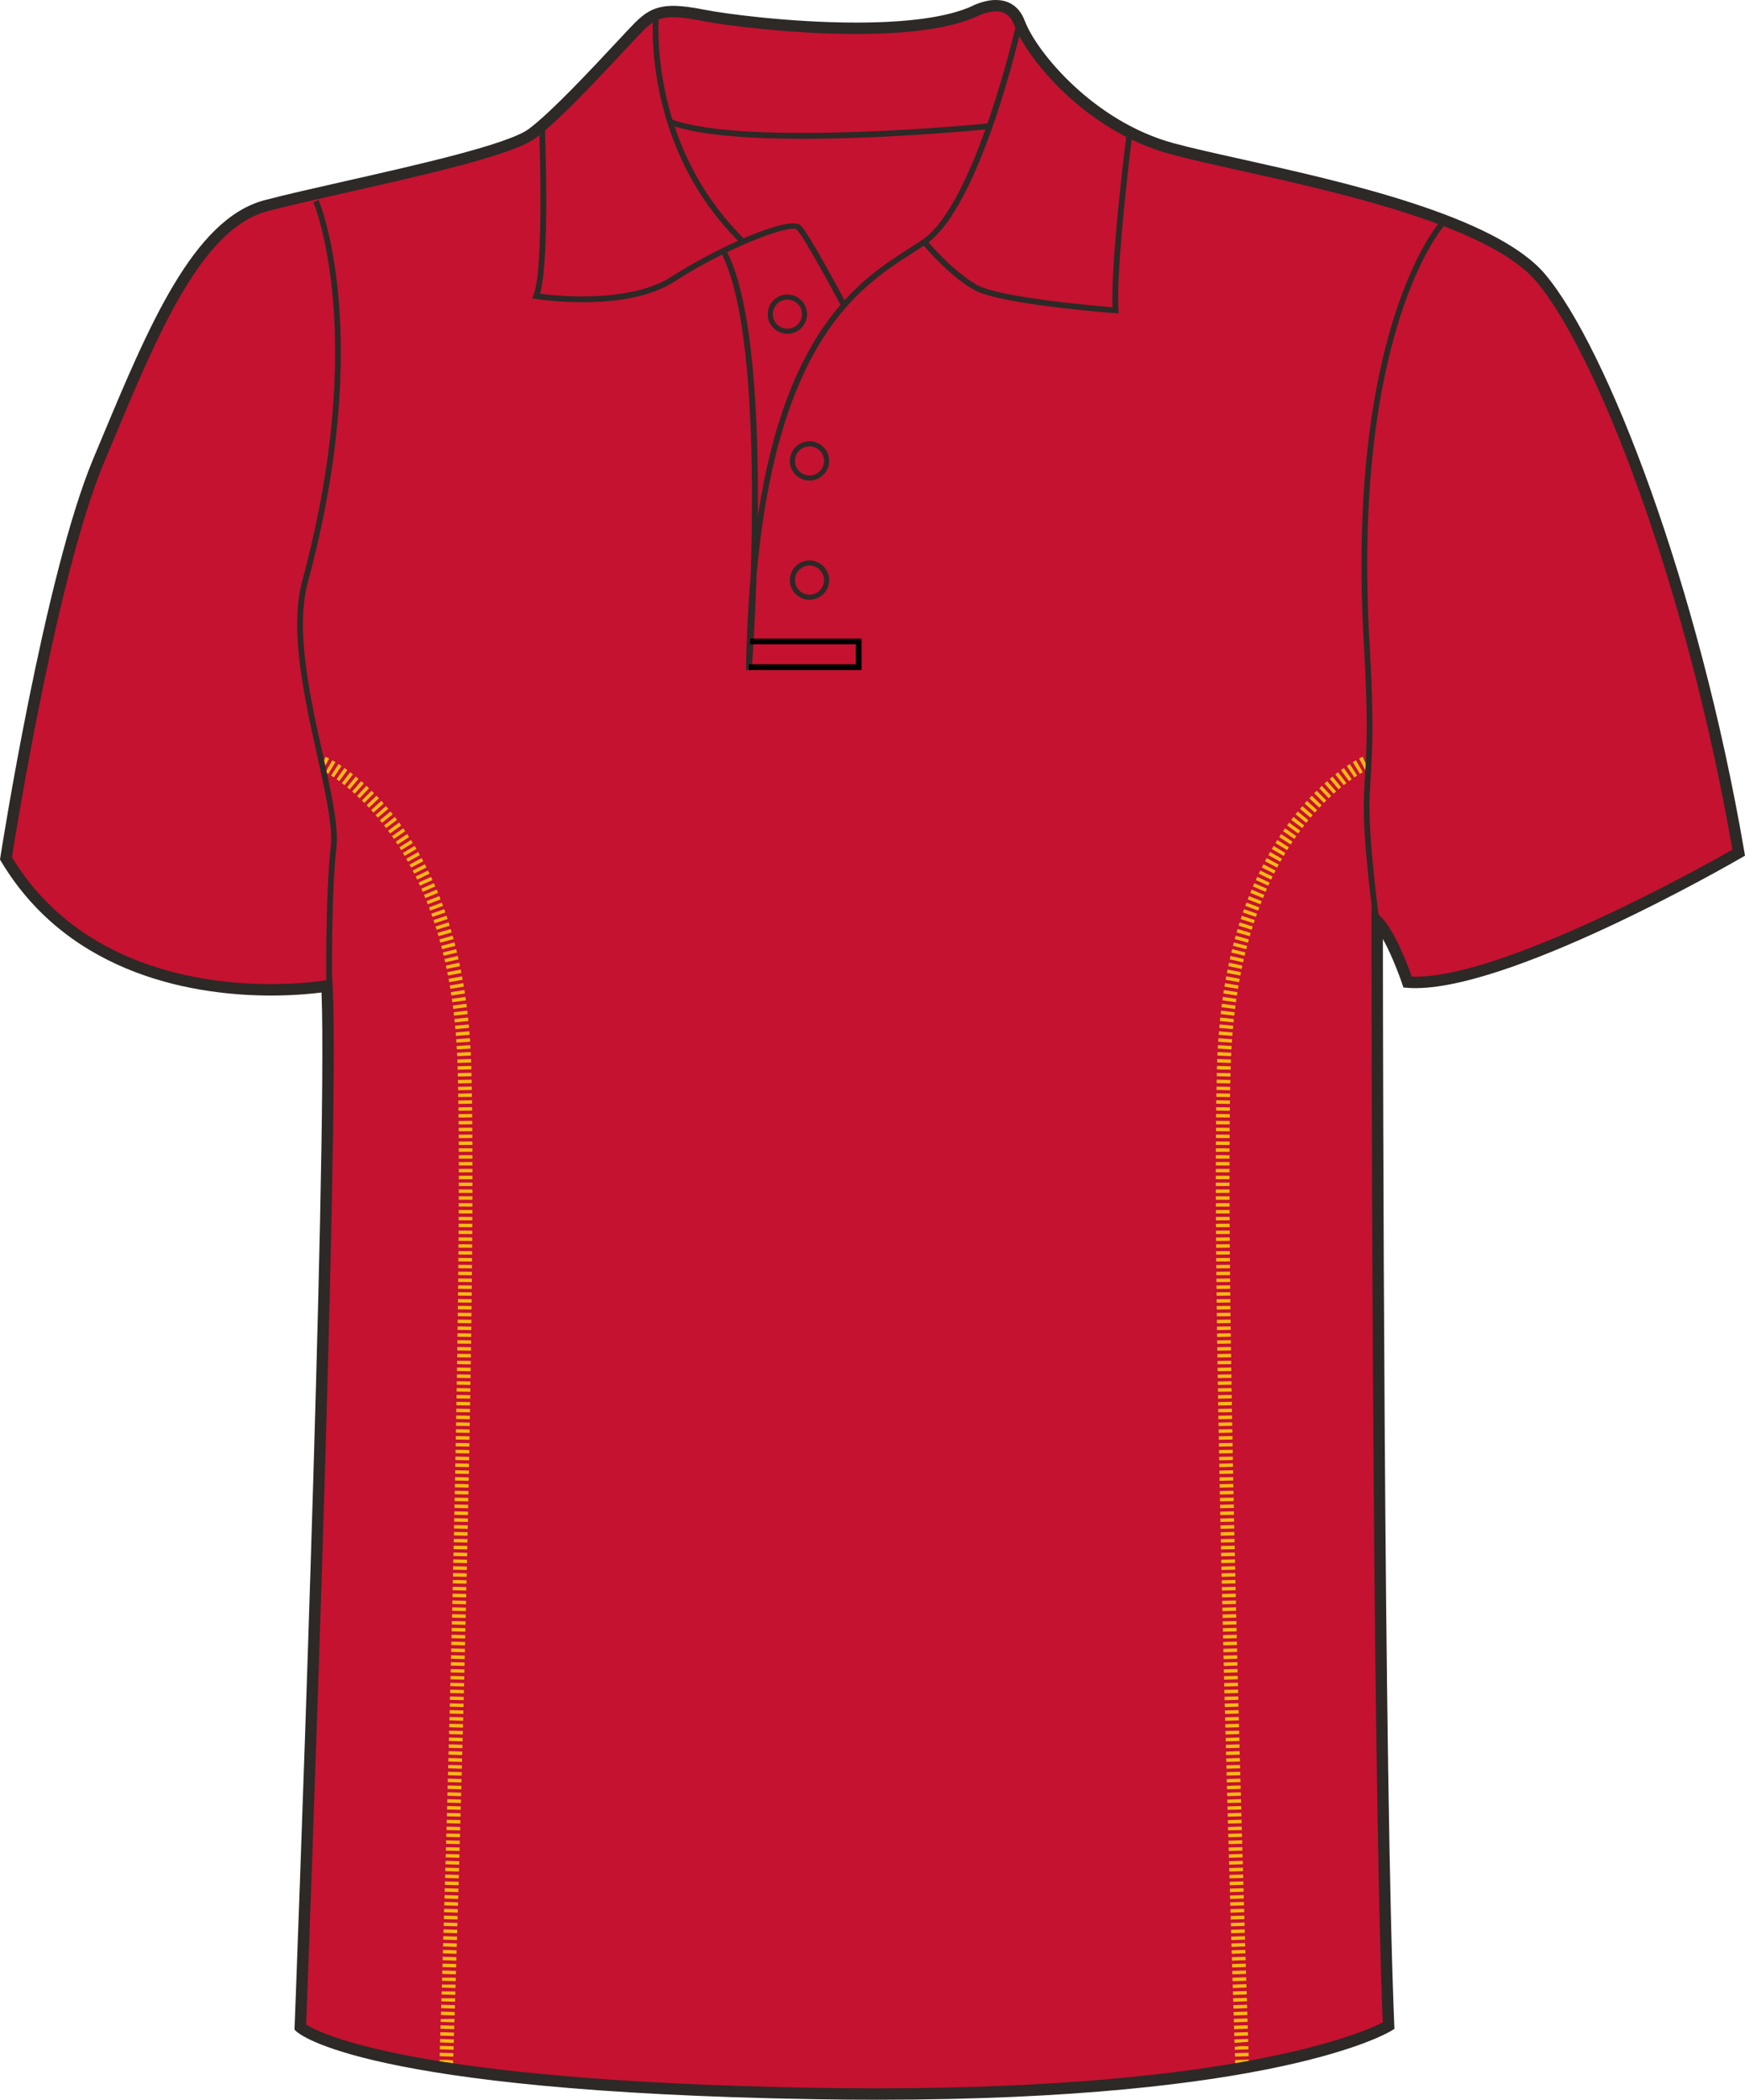
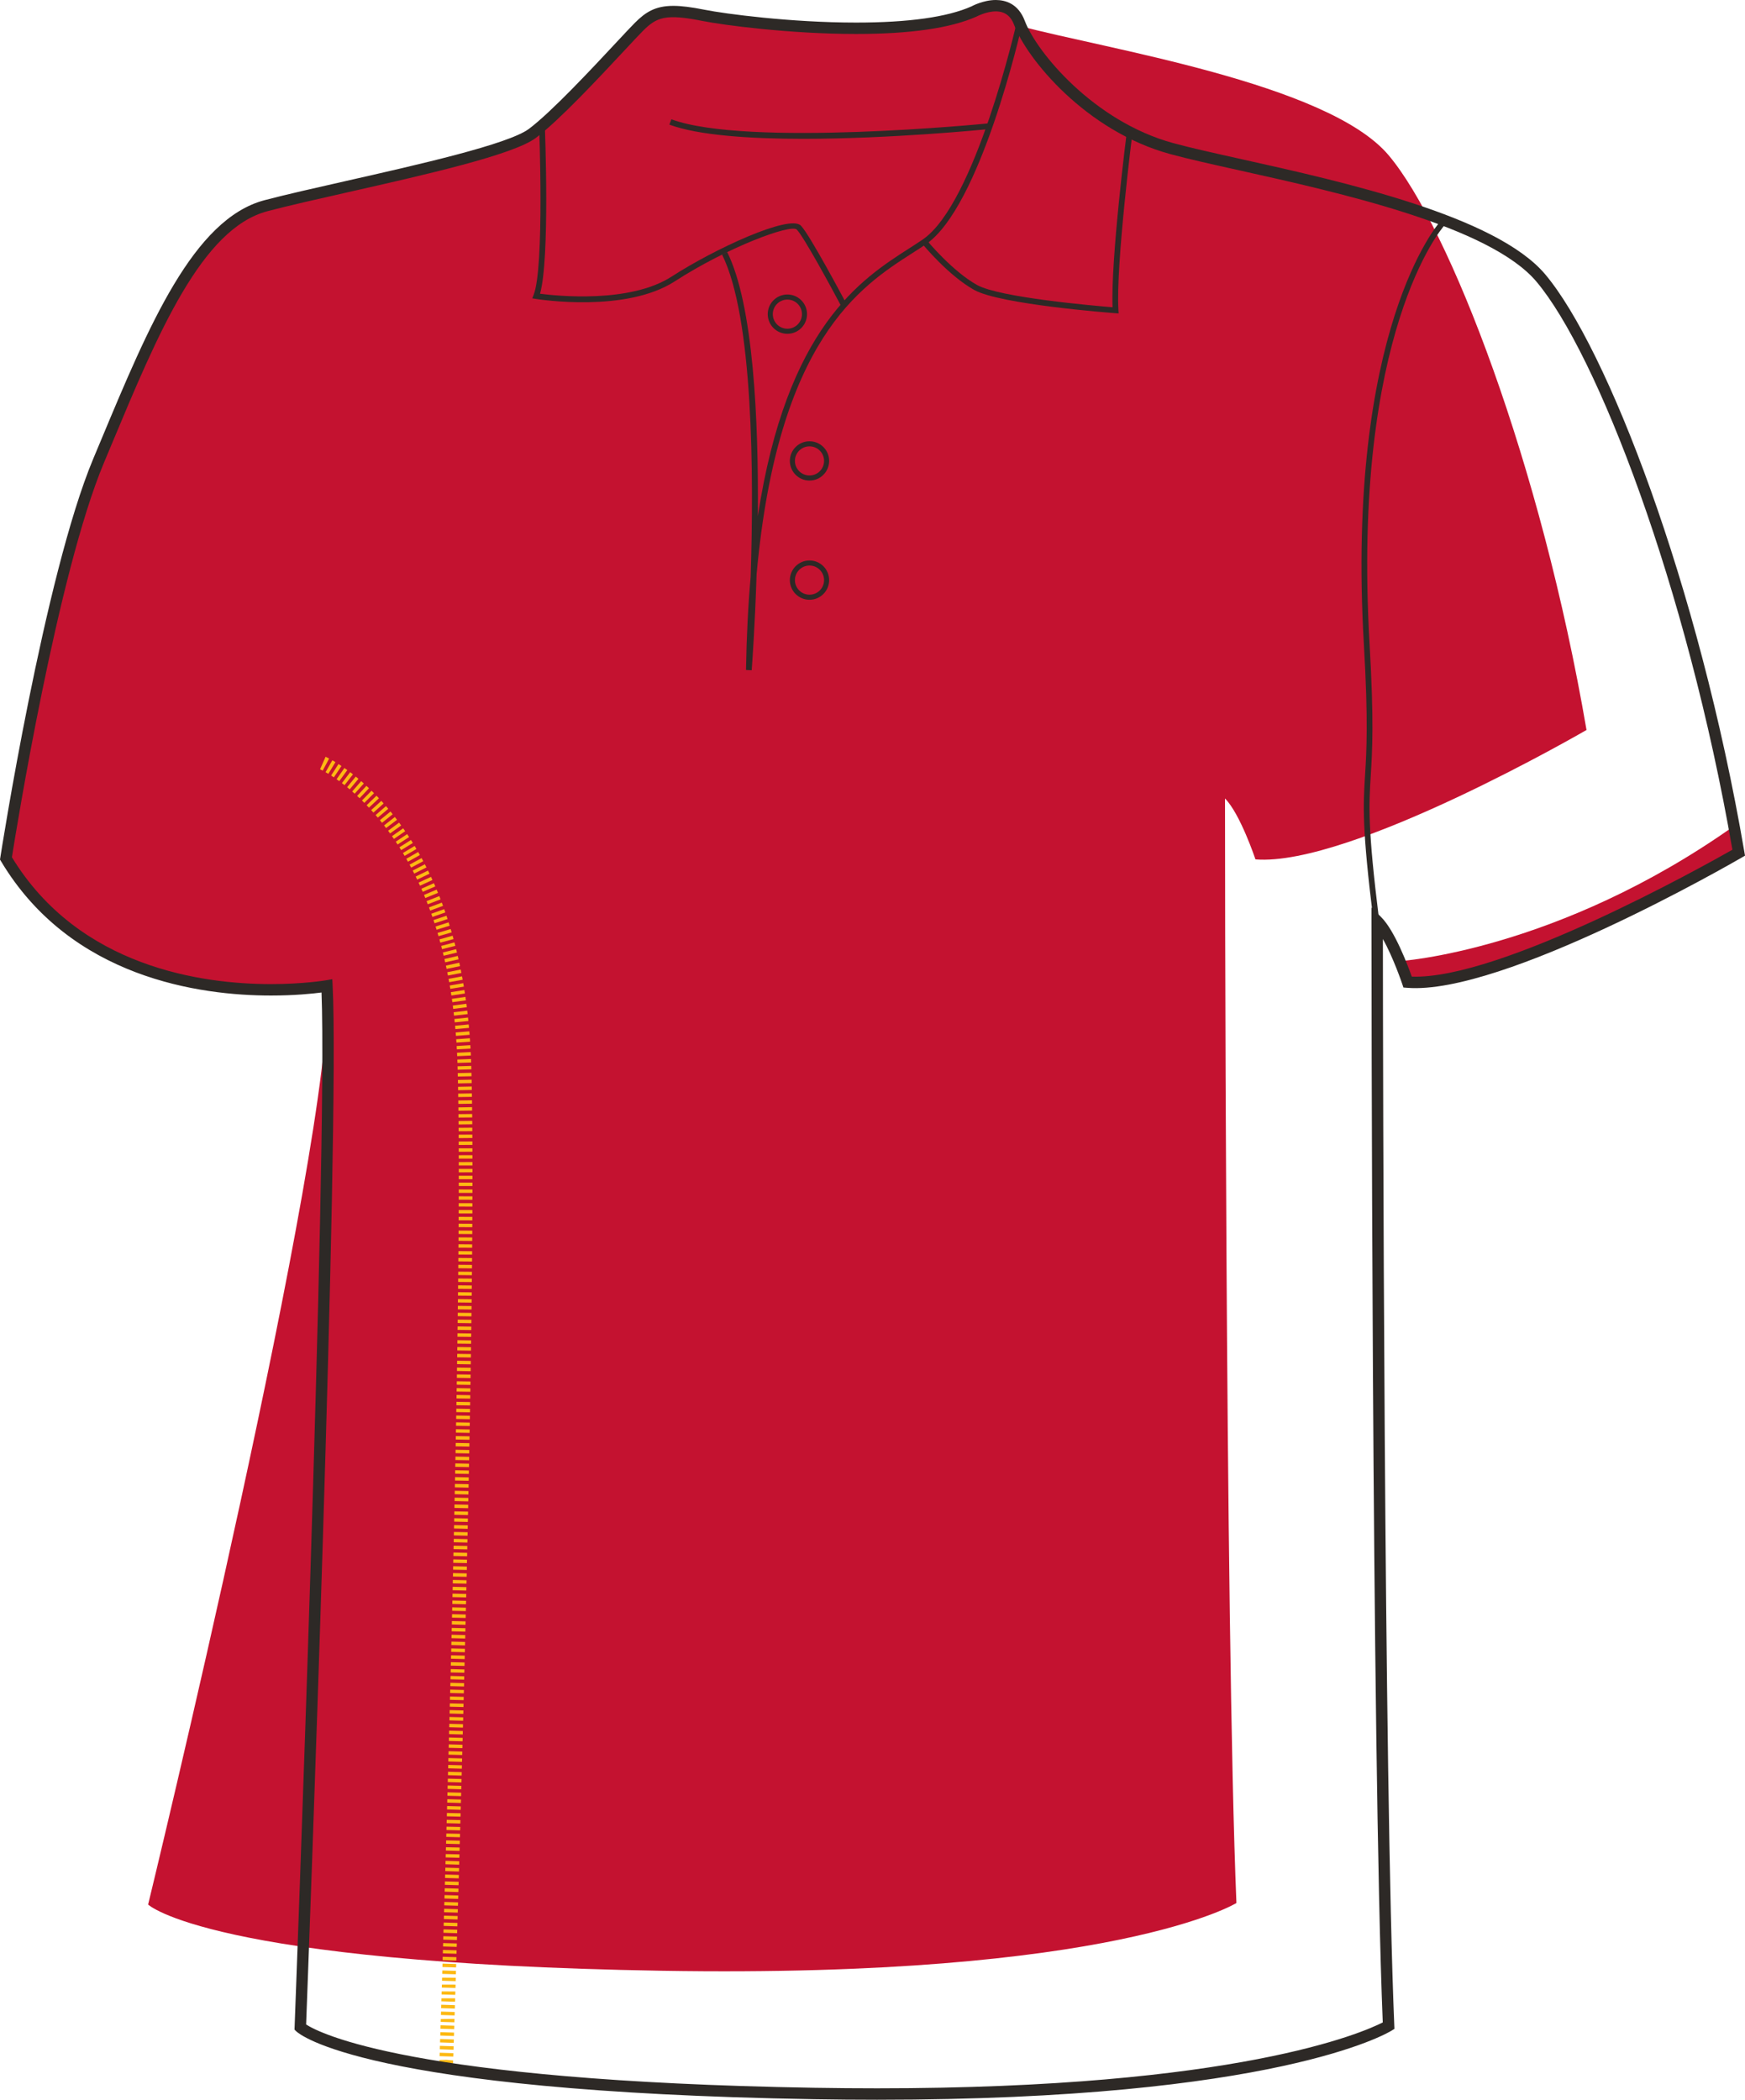
<svg xmlns="http://www.w3.org/2000/svg" version="1.1" id="Layer_1" x="0px" y="0px" width="664.976px" height="800.002px" viewbox="0 0 664.976 800.002" enable-background="new 0 0 664.976 800.002" xml:space="preserve" class="svg0">
  <g id="front">
    <g id="primary_1_" class="primary">
-       <path id="_x3C_Path_x3E_" fill="#C41230" d="M124.589,376.729c0,0-90.337,9.721-122.319-48.589c0,0,16.462-106.569,35.312-151.524    c18.854-44.954,36.251-89.912,63.808-97.16c27.553-7.25,89.909-18.85,101.506-27.549c11.602-8.702,34.801-34.804,40.603-40.603    c5.803-5.802,10.154-7.255,24.652-4.353c14.502,2.9,76.855,10.154,102.962-1.449c0,0,13.052-7.25,17.399,4.35    c4.352,11.601,26.104,39.153,58.001,47.853c31.904,8.702,117.453,21.751,140.66,49.303    c23.207,27.552,58.014,117.461,75.408,218.968c0,0-89.911,52.203-126.158,49.302c0,0-5.805-17.399-11.604-23.201    c0,0,0,316.421,4.35,420.827c0,0-46.397,28.711-218.959,25.813c-172.563-2.9-195.766-25.23-195.766-25.23    S127.489,433.288,124.589,376.729z" class="primary" />
-       <path fill="#C41230" d="M535.495,374.977C535.98,374.048,535.613,374.988,535.495,374.977l-9.75-24.589    c-1.354,2.123,16.474,3.389,44.354-5.768c28.506-9.36,88.902-42.918,89.465-43.244l3.916,22.357    c-2.325,1.34-57.634,33.185-86.774,42.754C553.522,374.1,540.335,374.977,535.495,374.977z" class="primary" />
+       <path id="_x3C_Path_x3E_" fill="#C41230" d="M124.589,376.729c0,0-90.337,9.721-122.319-48.589c0,0,16.462-106.569,35.312-151.524    c18.854-44.954,36.251-89.912,63.808-97.16c27.553-7.25,89.909-18.85,101.506-27.549c11.602-8.702,34.801-34.804,40.603-40.603    c5.803-5.802,10.154-7.255,24.652-4.353c14.502,2.9,76.855,10.154,102.962-1.449c0,0,13.052-7.25,17.399,4.35    c31.904,8.702,117.453,21.751,140.66,49.303    c23.207,27.552,58.014,117.461,75.408,218.968c0,0-89.911,52.203-126.158,49.302c0,0-5.805-17.399-11.604-23.201    c0,0,0,316.421,4.35,420.827c0,0-46.397,28.711-218.959,25.813c-172.563-2.9-195.766-25.23-195.766-25.23    S127.489,433.288,124.589,376.729z" class="primary" />
      <path fill="#C41230" d="M5.449,303.118l-3.997,23.879c3.767,1.559,12.522,30.08,61.117,45.31c0,0,27.702,9.574,63.084,2.611    l0.854-20.452C126.505,354.466,50.205,371.873,5.449,303.118z" class="primary" />
      <path fill="#C41230" d="M106.346,377.936c-27.019,0-73.841-4.437-105.162-49.36l2.175-9.574    c40.033,62.226,121.932,49.73,122.712,49.607l-1.55,8.214C124.282,376.866,117.263,377.936,106.346,377.936z" class="primary" />
      <path fill="#C41230" d="M549.034,373.395c25.023-3.264,77.894-24.804,113.544-47.425l-1.708-11.32    c-67.012,47.432-127.369,51.688-128.154,51.565l3.266,7.833C536.219,374.088,538.116,373.395,549.034,373.395z" class="primary" />
    </g>
    <g id="secondary" class="secondary">
      <path fill="#FDB913" d="M172.65,786.215l-5.216-0.203l0.039-1.158l2.612-0.057l2.606,0.229L172.65,786.215z M172.741,783.564    l-5.219-0.162l0.042-1.311l5.22,0.166L172.741,783.564z M172.825,780.953l-5.22-0.176l0.043-1.309l5.219,0.174L172.825,780.953z     M172.908,778.336l-5.219-0.17l0.042-1.305l5.22,0.162L172.908,778.336z M172.992,775.723l-5.22-0.17l0.041-1.303l5.219,0.162    L172.992,775.723z M173.075,773.102l-5.219-0.156l0.042-1.311l5.22,0.164L173.075,773.102z M173.159,770.488l-5.219-0.154    l0.033-1.086l5.227-0.061L173.159,770.488z M173.24,767.883l-5.219-0.168l0.042-1.305l5.219,0.16L173.24,767.883z     M173.323,765.273l-5.219-0.168l0.042-1.305l5.219,0.162L173.323,765.273z M173.406,762.652l-5.219-0.154l0.037-1.146l5.224,0.002    L173.406,762.652z M173.489,760.039l-5.219-0.152l0.036-1.154l5.226,0.008L173.489,760.039z M173.569,757.43l-5.219-0.154    l0.037-1.152l5.225,0.008L173.569,757.43z M173.651,754.816l-5.219-0.15l0.036-1.191l5.222,0.045L173.651,754.816z     M173.728,752.213l-5.219-0.166l0.042-1.307l5.219,0.162L173.728,752.213z M173.81,749.604l-5.219-0.166l0.041-1.305l5.219,0.162    L173.81,749.604z M173.888,746.992l-5.221-0.164l0.039-1.299l5.222,0.152L173.888,746.992z M173.97,744.383l-5.222-0.166    l0.039-1.299l5.221,0.152L173.97,744.383z M174.047,741.77l-5.221-0.164l0.04-1.299l5.219,0.152L174.047,741.77z M174.128,739.16    l-5.219-0.166l0.038-1.299l5.219,0.154L174.128,739.16z M174.205,736.549l-5.219-0.166l0.04-1.297l5.219,0.15L174.205,736.549z     M174.283,733.938l-5.219-0.166l0.039-1.297l5.22,0.152L174.283,733.938z M174.361,731.328l-5.219-0.166l0.04-1.301l5.218,0.154    L174.361,731.328z M174.438,728.709l-5.219-0.152l0.04-1.307l5.219,0.152L174.438,728.709z M174.517,726.098l-5.219-0.152    l0.037-1.305l5.221,0.152L174.517,726.098z M174.593,723.486l-5.221-0.15l0.04-1.309l5.221,0.154L174.593,723.486z     M174.667,720.879l-5.218-0.152l0.038-1.307l5.219,0.152L174.667,720.879z M174.746,718.268l-5.219-0.154l0.04-1.305l5.219,0.152    L174.746,718.268z M174.82,715.656l-5.219-0.15l0.04-1.309l5.219,0.154L174.82,715.656z M174.899,713.047l-5.219-0.154    l0.038-1.305l5.219,0.15L174.899,713.047z M174.972,710.434l-5.221-0.152l0.04-1.305l5.221,0.152L174.972,710.434z     M175.049,707.816l-5.221-0.139l0.037-1.277l5.224,0.115L175.049,707.816z M175.122,705.205l-5.219-0.139l0.037-1.275l5.222,0.113    L175.122,705.205z M175.196,702.596l-5.219-0.139l0.037-1.275l5.222,0.115L175.196,702.596z M175.272,699.982l-5.219-0.137    l0.036-1.277l5.222,0.115L175.272,699.982z M175.345,697.375l-5.221-0.139l0.037-1.275l5.224,0.113L175.345,697.375z     M175.417,694.762l-5.22-0.137l0.037-1.277l5.222,0.113L175.417,694.762z M175.491,692.152l-5.219-0.137l0.036-1.277l5.222,0.113    L175.491,692.152z M175.564,689.551l-5.219-0.152l0.037-1.299l5.22,0.139L175.564,689.551z M175.637,686.939l-5.221-0.152    l0.037-1.299l5.221,0.139L175.637,686.939z M175.707,684.328l-5.219-0.152l0.036-1.297l5.219,0.137L175.707,684.328z     M175.781,681.719l-5.219-0.154l0.037-1.297l5.22,0.137L175.781,681.719z M175.851,679.109l-5.219-0.152l0.035-1.299l5.221,0.139    L175.851,679.109z M175.92,676.496l-5.218-0.152l0.036-1.299l5.219,0.139L175.92,676.496z M175.994,673.885l-5.219-0.152    l0.037-1.299l5.218,0.139L175.994,673.885z M176.063,671.273l-5.219-0.15l0.037-1.301l5.219,0.141L176.063,671.273z     M176.136,668.658l-5.222-0.139l0.035-1.305l5.219,0.137L176.136,668.658z M176.206,666.047l-5.219-0.137l0.033-1.309l5.22,0.139    L176.206,666.047z M176.274,663.436l-5.219-0.139l0.035-1.307l5.219,0.141L176.274,663.436z M176.342,660.828l-5.221-0.141    l0.034-1.305l5.219,0.139L176.342,660.828z M176.412,658.215l-5.219-0.139l0.033-1.307l5.219,0.137L176.412,658.215z     M176.481,655.605l-5.219-0.139l0.031-1.305l5.221,0.139L176.481,655.605z M176.549,652.996l-5.222-0.141l0.035-1.305l5.219,0.137    L176.549,652.996z M176.615,650.377l-5.219-0.123l0.032-1.279l5.222,0.137L176.615,650.377z M176.681,647.766l-5.221-0.123    l0.032-1.279l5.224,0.139L176.681,647.766z M176.749,645.154l-5.219-0.123l0.031-1.277l5.222,0.137L176.749,645.154z     M176.817,642.545l-5.219-0.123l0.032-1.279l5.222,0.137L176.817,642.545z M176.88,639.932l-5.221-0.121l0.032-1.281l5.222,0.141    L176.88,639.932z M176.948,637.324l-5.219-0.121l0.032-1.279l5.222,0.141L176.948,637.324z M177.014,634.715l-5.221-0.123    l0.03-1.307l5.219,0.121L177.014,634.715z M177.078,632.107l-5.22-0.139l0.031-1.297l5.219,0.123L177.078,632.107z M177.144,629.5    l-5.219-0.141l0.03-1.297l5.221,0.123L177.144,629.5z M177.205,626.889l-5.219-0.137l0.032-1.299l5.219,0.123L177.205,626.889z     M177.269,624.277l-5.219-0.139l0.03-1.297l5.221,0.121L177.269,624.277z M177.333,621.666l-5.219-0.139l0.032-1.297l5.219,0.121    L177.333,621.666z M177.397,619.057l-5.219-0.139l0.029-1.297l5.221,0.119L177.397,619.057z M177.459,616.438l-5.219-0.123    l0.031-1.307l5.219,0.123L177.459,616.438z M177.522,613.83l-5.219-0.123l0.03-1.309l5.22,0.123L177.522,613.83z M177.581,611.219    l-5.219-0.123l0.032-1.305l5.219,0.119L177.581,611.219z M177.642,608.605l-5.22-0.121l0.03-1.307l5.221,0.123L177.642,608.605z     M177.704,605.996l-5.22-0.121l0.032-1.309l5.219,0.123L177.704,605.996z M177.765,603.377l-5.224-0.105l0.032-1.313l5.219,0.121    L177.765,603.377z M177.824,600.766l-5.222-0.105l0.032-1.313l5.219,0.121L177.824,600.766z M177.886,598.154l-5.224-0.104    l0.031-1.314l5.219,0.123L177.886,598.154z M177.943,595.545l-5.222-0.107l0.028-1.313l5.221,0.123L177.943,595.545z     M178.002,592.934l-5.222-0.107l0.031-1.313l5.219,0.121L178.002,592.934z M178.06,590.322l-5.222-0.105l0.026-1.307l5.224,0.107    L178.06,590.322z M178.117,587.721l-5.22-0.123l0.026-1.297l5.222,0.104L178.117,587.721z M178.175,585.107l-5.221-0.121    l0.025-1.307l5.222,0.107L178.175,585.107z M178.23,582.486l-5.219-0.121l0.023-1.303l5.224,0.105L178.23,582.486z     M178.286,579.865l-5.219-0.121l0.025-1.303l5.222,0.105L178.286,579.865z M178.342,577.244l-5.224-0.107l0.025-1.307l5.222,0.104    L178.342,577.244z M178.397,574.627l-5.222-0.107l0.023-1.305l5.224,0.105L178.397,574.627z M178.451,572.014l-5.222-0.107    l0.026-1.305l5.222,0.107L178.451,572.014z M178.503,569.398l-5.222-0.104l0.025-1.309l5.222,0.107L178.503,569.398z     M178.556,566.789l-5.224-0.107l0.025-1.305l5.222,0.105L178.556,566.789z M178.611,564.174l-5.222-0.092l0.023-1.313l5.224,0.107    L178.611,564.174z M178.662,561.566l-5.222-0.092l0.025-1.309l5.222,0.105L178.662,561.566z M178.713,558.965l-5.224-0.092    l0.026-1.311l5.222,0.107L178.713,558.965z M178.763,556.359l-5.224-0.092l0.025-1.307l5.222,0.104L178.763,556.359z     M178.812,553.764l-5.222-0.107l0.021-1.291l5.222,0.094L178.812,553.764z M178.862,551.162l-5.222-0.107l0.021-1.297l5.224,0.092    L178.862,551.162z M178.91,548.551l-5.222-0.105l0.024-1.301l5.222,0.092L178.91,548.551z M178.957,545.939l-5.222-0.105    l0.024-1.299l5.222,0.094L178.957,545.939z M179.005,543.32l-5.224-0.092l0.024-1.305l5.222,0.092L179.005,543.32z     M179.052,540.711l-5.224-0.092l0.023-1.307l5.222,0.092L179.052,540.711z M179.099,538.1l-5.224-0.092l0.023-1.307l5.222,0.092    L179.099,538.1z M179.144,535.48l-5.222-0.076l0.021-1.313l5.222,0.092L179.144,535.48z M179.189,532.871l-5.222-0.076    l0.021-1.314l5.222,0.092L179.189,532.871z M179.232,530.26l-5.222-0.076l0.021-1.313l5.222,0.092L179.232,530.26z     M179.274,527.648l-5.222-0.078l0.021-1.305l5.222,0.076L179.274,527.648z M179.319,525.045l-5.222-0.092l0.02-1.299l5.224,0.076    L179.319,525.045z M179.358,522.434l-5.222-0.092l0.021-1.299l5.222,0.078L179.358,522.434z M179.396,519.814l-5.222-0.076    l0.019-1.305l5.222,0.076L179.396,519.814z M179.436,517.205l-5.222-0.076l0.018-1.307l5.222,0.076L179.436,517.205z     M179.475,514.594l-5.224-0.076l0.02-1.305l5.222,0.076L179.475,514.594z M179.515,511.975l-5.224-0.061l0.02-1.314l5.222,0.076    L179.515,511.975z M179.551,509.361l-5.224-0.061l0.021-1.314l5.222,0.076L179.551,509.361z M179.588,506.752l-5.224-0.064    l0.02-1.313l5.222,0.078L179.588,506.752z M179.62,504.146l-5.222-0.076l0.017-1.297l5.224,0.063L179.62,504.146z     M179.653,501.537l-5.222-0.076l0.015-1.298l5.222,0.062L179.653,501.537z M179.687,498.918l-5.222-0.063l0.015-1.305l5.222,0.061    L179.687,498.918z M179.718,496.307l-5.224-0.062l0.019-1.308l5.222,0.063L179.718,496.307z M179.749,493.688l-5.222-0.049    l0.013-1.313l5.224,0.063L179.749,493.688z M179.778,491.078l-5.222-0.05l0.014-1.313l5.222,0.062L179.778,491.078z     M179.807,488.463l-5.224-0.046l0.015-1.307l5.222,0.045L179.807,488.463z M179.831,485.86l-5.222-0.061l0.014-1.297l5.224,0.047    L179.831,485.86z M179.859,483.241l-5.222-0.046l0.01-1.306l5.222,0.046L179.859,483.241z M179.882,480.63l-5.224-0.045    l0.01-1.309l5.224,0.047L179.882,480.63z M179.906,478.012l-5.222-0.03l0.01-1.313l5.222,0.048L179.906,478.012z M179.924,475.398    l-5.224-0.028l0.01-1.313l5.224,0.046L179.924,475.398z M179.945,472.795l-5.222-0.046l0.009-1.3l5.222,0.03L179.945,472.795z     M179.964,470.177l-5.224-0.031l0.008-1.305l5.224,0.03L179.964,470.177z M179.979,467.565l-5.222-0.03l0.008-1.306l5.222,0.031    L179.979,467.565z M179.993,464.946l-5.222-0.015l0.005-1.313l5.222,0.029L179.993,464.946z M180.011,462.333l-5.224-0.017    l0.005-1.306l5.224,0.016L180.011,462.333z M180.018,459.727l-5.224-0.03l0.007-1.296l5.222,0.018L180.018,459.727z     M180.029,457.109l-5.222-0.016l0.002-1.306l5.222,0.016L180.029,457.109z M180.035,454.494h-5.222l0.002-1.313l5.222,0.015    L180.035,454.494z M180.041,451.888l-5.222-0.016v-1.3h5.222V451.888z M180.043,449.268h-5.222v-1.305h5.222V449.268z     M174.822,446.666v-1.313h5.222v1.298L174.822,446.666z M180.041,444.047h-5.222l-0.002-1.298l5.222-0.018L180.041,444.047z     M174.815,441.444l-0.002-1.307l5.222-0.015l0.002,1.306L174.815,441.444z M174.807,438.838l-0.005-1.31l5.222-0.016l0.005,1.295    L174.807,438.838z M174.797,436.222l-0.007-1.298l5.224-0.03l0.005,1.313L174.797,436.222z M174.783,433.625l-0.009-1.308    l5.222-0.04l0.011,1.3L174.783,433.625z M174.765,431.005l-0.01-1.297l5.222-0.05l0.01,1.313L174.765,431.005z M174.746,428.413    l-0.013-1.304l5.222-0.059l0.015,1.298L174.746,428.413z M174.721,425.792l-0.015-1.3l5.224-0.061l0.013,1.313L174.721,425.792z     M174.692,423.196l-0.015-1.28l5.222-0.094l0.015,1.3L174.692,423.196z M174.657,420.586l-0.018-1.308l5.222-0.074l0.02,1.305    L174.657,420.586z M174.618,417.974l-0.021-1.298l5.222-0.092l0.022,1.313L174.618,417.974z M174.574,415.382l-0.025-1.308    l5.222-0.104l0.027,1.305L174.574,415.382z M174.523,412.77l-0.027-1.305l5.224-0.107l0.025,1.307L174.523,412.77z     M174.465,410.166l-0.032-1.308l5.219-0.122l0.032,1.307L174.465,410.166z M174.403,407.571l-0.037-1.311l5.219-0.145l0.036,1.302    L174.403,407.571z M174.323,404.972l-0.047-1.289l5.217-0.199l0.049,1.322L174.323,404.972z M174.222,402.391l-0.062-1.289    l5.214-0.261l0.063,1.316L174.222,402.391z M174.095,399.808l-0.073-1.28l5.21-0.322l0.076,1.324L174.095,399.808z     M173.937,397.23l-0.089-1.284l5.209-0.371l0.092,1.321L173.937,397.23z M173.752,394.667l-0.104-1.292l5.203-0.433l0.105,1.313    L173.752,394.667z M173.535,392.087l-0.119-1.282l5.199-0.491l0.12,1.315L173.535,392.087z M173.289,389.517l-0.13-1.279    l5.19-0.553l0.136,1.315L173.289,389.517z M173.018,386.961l-0.149-1.287l5.188-0.614l0.148,1.306L173.018,386.961z     M172.709,384.39l-0.165-1.276l5.181-0.677l0.167,1.313L172.709,384.39z M172.375,381.834l-0.18-1.268l5.167-0.754l0.187,1.318    L172.375,381.834z M172.005,379.291l-0.195-1.271l5.159-0.813l0.198,1.308L172.005,379.291z M171.603,376.744l-0.214-1.263    l5.146-0.89l0.221,1.313L171.603,376.744z M171.169,374.215l-0.23-1.271l5.135-0.954l0.236,1.295L171.169,374.215z     M170.697,371.68l-0.248-1.261l5.12-1.031l0.256,1.3L170.697,371.68z M170.188,369.15l-0.264-1.251l5.102-1.106l0.277,1.302    L170.188,369.15z M169.645,366.639l-0.282-1.245l5.085-1.184l0.296,1.301L169.645,366.639z M169.068,364.132l-0.302-1.243    l5.065-1.258l0.313,1.292L169.068,364.132z M168.447,361.634l-0.321-1.233l5.052-1.34l0.334,1.295L168.447,361.634z     M167.79,359.148l-0.336-1.229l5.025-1.417l0.354,1.288L167.79,359.148z M167.099,356.681l-0.36-1.228l5.002-1.493l0.376,1.276    L167.099,356.681z M166.365,354.222l-0.381-1.22l4.976-1.58l0.397,1.271L166.365,354.222z M165.591,351.774l-0.403-1.216    l4.95-1.66l0.418,1.261L165.591,351.774z M164.779,349.347l-0.423-1.208l4.918-1.753l0.441,1.253L164.779,349.347z     M163.919,346.932l-0.444-1.208l4.891-1.829l0.459,1.239L163.919,346.932z M163.018,344.534l-0.467-1.198l4.854-1.919l0.483,1.233    L163.018,344.534z M162.073,342.151l-0.491-1.186l4.816-2.016l0.507,1.227L162.073,342.151z M161.086,339.79l-0.512-1.174    l4.775-2.112l0.531,1.216L161.086,339.79z M160.053,337.446l-0.538-1.167l4.734-2.199l0.552,1.204L160.053,337.446z     M158.974,335.124l-0.561-1.154l4.692-2.292l0.58,1.196L158.974,335.124z M157.847,332.827l-0.579-1.139l4.642-2.392l0.604,1.188    L157.847,332.827z M156.675,330.553l-0.603-1.122l4.587-2.494l0.632,1.178L156.675,330.553z M155.454,328.31l-0.624-1.109    l4.532-2.591l0.658,1.164L155.454,328.31z M154.194,326.096L153.54,325l4.477-2.689l0.682,1.149L154.194,326.096z     M152.875,323.903l-0.675-1.079l4.414-2.791l0.708,1.136L152.875,323.903z M151.513,321.752l-0.697-1.063l4.345-2.895l0.736,1.119    L151.513,321.752z M150.108,319.637l-0.732-1.053l4.277-2.995l0.757,1.094L150.108,319.637z M148.638,317.54l-0.745-1.023    l4.198-3.102l0.792,1.086L148.638,317.54z M147.122,315.488l-0.77-1.007l4.128-3.201l0.813,1.066L147.122,315.488z     M145.569,313.489l-0.8-0.996l4.043-3.305l0.838,1.037L145.569,313.489z M143.964,311.519l-0.827-0.97l3.952-3.413l0.865,1.015    L143.964,311.519z M142.303,309.595l-0.855-0.952l3.864-3.512l0.89,0.989L142.303,309.595z M140.594,307.719l-0.877-0.924    l3.759-3.625l0.922,0.972L140.594,307.719z M138.833,305.89l-0.905-0.901l3.658-3.723l0.946,0.939L138.833,305.89z     M137.027,304.117l-0.932-0.872l3.541-3.837l0.976,0.914L137.027,304.117z M135.159,302.395l-0.95-0.839l3.43-3.939l1.007,0.887    L135.159,302.395z M133.26,300.741l-0.987-0.814l3.3-4.049l1.029,0.848L133.26,300.741z M131.295,299.146l-1.007-0.775    l3.157-4.163l1.063,0.817L131.295,299.146z M129.282,297.622l-1.021-0.73l2.99-4.28l1.101,0.785L129.282,297.622z     M127.223,296.177c-0.366-0.245-0.713-0.472-1.047-0.686l2.815-4.397c0.362,0.232,0.744,0.48,1.141,0.747L127.223,296.177z     M125.123,294.834c-0.386-0.236-0.745-0.444-1.069-0.633l2.596-4.529c0.359,0.207,0.753,0.438,1.182,0.7L125.123,294.834z     M122.977,293.611c-0.613-0.327-0.969-0.488-1.013-0.506l2.108-4.775c0,0,0.48,0.209,1.352,0.67L122.977,293.611z" class="secondary" />
-       <path fill="#FDB913" d="M470.707,786.193l-0.041-1.313l5.217-0.166l0.046,1.316L470.707,786.193z M470.625,783.564l-0.046-1.307    l5.217-0.166l0.046,1.311L470.625,783.564z M470.536,780.93l-0.033-1.1l2.603-0.271l2.609-0.09l-2.609,0.09l2.614,0.094    l0.038,1.15L470.536,780.93z M470.448,778.33l-0.041-1.301l5.217-0.176l0.038,1.092L470.448,778.33z M470.37,775.73l-0.046-1.311    l5.217-0.176l0.046,1.303L470.37,775.73z M470.289,773.119l-0.046-1.311l5.217-0.176l0.046,1.303L470.289,773.119z     M470.202,770.504l-0.046-1.322l5.222-0.15l0.041,1.287L470.202,770.504z M470.118,767.895l-0.043-1.322l5.222-0.148l0.038,1.289    L470.118,767.895z M470.034,765.281l-0.044-1.322l5.222-0.15l0.039,1.291L470.034,765.281z M469.957,762.668l-0.046-1.322    l5.223-0.15l0.04,1.287L469.957,762.668z M469.876,760.059l-0.046-1.322l5.222-0.148l0.041,1.289L469.876,760.059z     M469.792,757.445l-0.044-1.32l5.222-0.15l0.039,1.289L469.792,757.445z M469.712,754.834l-0.046-1.32l5.223-0.15l0.04,1.289    L469.712,754.834z M469.63,752.225l-0.043-1.32l5.224-0.152l0.037,1.291L469.63,752.225z M469.554,749.611l-0.046-1.32    l5.224-0.152l0.041,1.291L469.554,749.611z M469.47,747l-0.044-1.32l5.225-0.15l0.038,1.291L469.47,747z M469.397,744.389    l-0.046-1.32l5.222-0.15l0.041,1.289L469.397,744.389z M469.315,741.777l-0.046-1.318l5.223-0.152l0.04,1.289L469.315,741.777z     M469.231,739.154l-0.038-1.305l5.222-0.154l0.038,1.309L469.231,739.154z M469.152,736.545l-0.038-1.309l5.222-0.15l0.039,1.305    L469.152,736.545z M469.075,733.932l-0.038-1.307l5.222-0.152l0.038,1.305L469.075,733.932z M468.993,731.318l-0.035-1.305    l5.222-0.152l0.036,1.307L468.993,731.318z M468.917,728.711l-0.041-1.307l5.225-0.15l0.04,1.305L468.917,728.711z     M468.84,726.098l-0.038-1.305l5.224-0.152l0.038,1.305L468.84,726.098z M468.763,723.488l-0.034-1.305l5.222-0.152l0.036,1.307    L468.763,723.488z M468.691,720.879l-0.038-1.307l5.222-0.152l0.038,1.307L468.691,720.879z M468.616,718.268l-0.041-1.307    l5.222-0.152l0.041,1.305L468.616,718.268z M468.534,715.656l-0.038-1.305l5.222-0.154l0.039,1.309L468.534,715.656z     M468.461,713.047l-0.038-1.309l5.224-0.15l0.038,1.305L468.461,713.047z M468.386,710.434l-0.036-1.305l5.222-0.152l0.038,1.305    L468.386,710.434z M468.311,707.824l-0.038-1.307l5.222-0.152l0.038,1.307L468.311,707.824z M468.24,705.213l-0.041-1.307    l5.222-0.15l0.041,1.305L468.24,705.213z M468.16,702.604l-0.038-1.305l5.222-0.152l0.038,1.307L468.16,702.604z M468.086,699.994    l-0.038-1.307l5.224-0.152l0.038,1.307L468.086,699.994z M468.013,697.367l-0.034-1.271l5.222-0.17l-2.61,0.072l2.61-0.057    l0.036,1.303L468.013,697.367z M467.939,694.758l-0.036-1.273l5.222-0.17l-2.611,0.074l2.611-0.057l0.036,1.303L467.939,694.758z     M467.866,692.145l-0.035-1.27l5.219-0.172l-2.608,0.072l2.608-0.055l0.039,1.303L467.866,692.145z M467.795,689.535l-0.035-1.271    l5.224-0.17l-2.611,0.074l2.611-0.059l0.035,1.303L467.795,689.535z M467.723,686.924l-0.033-1.271l5.217-0.172l-2.611,0.074    l2.611-0.055l0.038,1.303L467.723,686.924z M467.648,684.314l-0.033-1.27l5.219-0.172l-2.608,0.072l2.608-0.055l0.036,1.303    L467.648,684.314z M467.576,681.705l-0.03-1.271l5.216-0.172l-2.608,0.074l2.608-0.059l0.036,1.305L467.576,681.705z     M467.504,679.094l-0.036-1.271l5.224-0.172l-2.61,0.074l2.61-0.057l0.036,1.305L467.504,679.094z M467.434,676.482l-0.033-1.271    l5.219-0.17l-2.61,0.07l2.61-0.055l0.036,1.303L467.434,676.482z M467.363,673.873l-0.031-1.271l5.217-0.172l-2.609,0.074    l2.609-0.059l0.036,1.303L467.363,673.873z M467.293,671.262l-0.033-1.271l5.219-0.172l-2.611,0.074l2.611-0.057l0.038,1.301    L467.293,671.262z M467.224,668.65l-0.035-1.271l5.219-0.17l-2.61,0.072l2.61-0.057l0.039,1.303L467.224,668.65z M467.156,666.043    l-0.033-1.273l5.217-0.17l-2.609,0.074l2.609-0.059l0.038,1.305L467.156,666.043z M467.084,663.43l-0.033-1.273l5.222-0.17    l-2.611,0.072l2.611-0.055l0.035,1.303L467.084,663.43z M467.013,660.836l-0.033-1.32l5.222-0.123l0.036,1.291L467.013,660.836z     M466.947,658.225l-0.033-1.322l5.222-0.121l0.033,1.289L466.947,658.225z M466.877,655.613l-0.035-1.318l5.224-0.123l0.035,1.289    L466.877,655.613z M466.812,653.006l-0.036-1.32l5.222-0.123l0.036,1.291L466.812,653.006z M466.742,650.391l-0.033-1.32    l5.224-0.123l0.031,1.291L466.742,650.391z M466.672,647.783l-0.03-1.318l5.222-0.123l0.033,1.289L466.672,647.783z     M466.61,645.172l-0.033-1.32l5.222-0.121l0.033,1.289L466.61,645.172z M466.543,642.561l-0.033-1.32l5.225-0.121l0.032,1.289    L466.543,642.561z M466.475,639.949l-0.03-1.318l5.222-0.121l0.03,1.289L466.475,639.949z M466.411,637.34l-0.033-1.32    l5.224-0.123l0.031,1.291L466.411,637.34z M466.348,634.729l-0.035-1.32l5.222-0.123l0.036,1.291L466.348,634.729z     M466.283,632.119l-0.033-1.32l5.224-0.123l0.031,1.291L466.283,632.119z M466.216,629.51l-0.031-1.32l5.222-0.123l0.033,1.291    L466.216,629.51z M466.154,626.895l-0.036-1.32l5.222-0.121l0.036,1.289L466.154,626.895z M466.087,624.27l-0.028-1.307    l5.222-0.121l0.03,1.305L466.087,624.27z M466.026,621.66l-0.033-1.307l5.222-0.123l0.033,1.307L466.026,621.66z M465.962,619.049    l-0.033-1.309l5.224-0.119l0.033,1.305L465.962,619.049z M465.899,616.439l-0.033-1.307l5.222-0.121l0.033,1.305L465.899,616.439z     M465.837,613.83l-0.028-1.309l5.222-0.123l0.03,1.309L465.837,613.83z M465.774,611.219l-0.03-1.307l5.222-0.121l0.03,1.305    L465.774,611.219z M465.714,608.605l-0.028-1.305l5.222-0.123l0.03,1.307L465.714,608.605z M465.654,605.996l-0.03-1.307    l5.222-0.123l0.03,1.309L465.654,605.996z M465.592,603.385l-0.029-1.305l5.222-0.123l0.031,1.307L465.592,603.385z     M465.536,600.773l-0.03-1.305l5.224-0.123l0.028,1.305L465.536,600.773z M465.475,598.164l-0.03-1.309l5.222-0.121l0.03,1.307    L465.475,598.164z M465.414,595.539l-0.031-1.289l5.224-0.123l0.029,1.32L465.414,595.539z M465.353,592.93l-0.028-1.291    l5.222-0.123l0.028,1.322L465.353,592.93z M465.296,590.316l-0.024-1.289l5.223-0.123l0.025,1.32L465.296,590.316z     M465.24,587.707l-0.028-1.289l5.225-0.123l0.025,1.318L465.24,587.707z M465.185,585.096l-0.031-1.297l5.223-0.123l0.03,1.326    L465.185,585.096z M465.128,582.475l-0.025-1.295l5.222-0.123l0.028,1.326L465.128,582.475z M465.073,579.854l-0.025-1.295    l5.224-0.123l0.023,1.324L465.073,579.854z M465.016,577.234l-0.027-1.293l5.222-0.121l0.028,1.322L465.016,577.234z     M464.964,574.619l-0.028-1.293l5.222-0.121l0.03,1.318L464.964,574.619z M464.909,572.006l-0.028-1.293l5.224-0.121l0.026,1.32    L464.909,572.006z M464.853,569.406l-0.025-1.318l5.222-0.092l0.026,1.289L464.853,569.406z M464.799,566.797l-0.024-1.318    l5.222-0.092l0.026,1.291L464.799,566.797z M464.751,564.189l-0.023-1.314l5.222-0.094l0.025,1.287L464.751,564.189z     M464.7,561.586l-0.028-1.309l5.224-0.104l0.026,1.289L464.7,561.586z M464.644,558.979l-0.025-1.314l5.222-0.094l0.025,1.289    L464.644,558.979z M464.598,556.377l-0.028-1.316l5.223-0.092l0.027,1.285L464.598,556.377z M464.549,553.775l-0.026-1.313    l5.222-0.092l0.028,1.283L464.549,553.775z M464.496,551.17l-0.025-1.32l5.224-0.092l0.023,1.289L464.496,551.17z     M464.448,548.543l-0.022-1.307l5.224-0.092l0.021,1.307L464.448,548.543z M464.4,545.932l-0.025-1.305l5.222-0.094l0.025,1.307    L464.4,545.932z M464.351,543.32l-0.023-1.305l5.223-0.092l0.022,1.305L464.351,543.32z M464.301,540.711l-0.02-1.307l5.222-0.092    l0.021,1.307L464.301,540.711z M464.258,538.1l-0.021-1.307l5.223-0.094l0.022,1.309L464.258,538.1z M464.215,535.488    l-0.023-1.307l5.222-0.092l0.025,1.307L464.215,535.488z M464.17,532.879l-0.021-1.309l5.222-0.092l0.023,1.309L464.17,532.879z     M464.128,530.252l-0.021-1.289l5.222-0.092l0.021,1.318L464.128,530.252z M464.083,527.641l-0.021-1.291l5.222-0.092l0.021,1.32    L464.083,527.641z M464.042,525.029l-0.021-1.291l5.222-0.092l0.021,1.322L464.042,525.029z M464.001,522.42l-0.021-1.291    l5.222-0.092l0.021,1.318L464.001,522.42z M463.96,519.807l-0.02-1.289l5.222-0.092l0.021,1.32L463.96,519.807z M463.92,517.195    l-0.021-1.289l5.222-0.092l0.021,1.32L463.92,517.195z M463.878,514.602l-0.016-1.322l5.222-0.061l0.018,1.291L463.878,514.602z     M463.842,511.99l-0.018-1.318l5.222-0.064l0.021,1.291L463.842,511.99z M463.808,509.381l-0.02-1.322l5.222-0.061l0.02,1.291    L463.808,509.381z M463.772,506.766l-0.017-1.32l5.224-0.063l0.015,1.291L463.772,506.766z M463.737,504.154l-0.018-1.318    l5.224-0.063l0.016,1.289L463.737,504.154z M463.7,501.531l-0.016-1.306l5.223-0.061l0.015,1.304L463.7,501.531z M463.672,498.918    l-0.019-1.308l5.222-0.061l0.021,1.305L463.672,498.918z M463.638,496.309l-0.016-1.305l5.222-0.063l0.018,1.309L463.638,496.309z     M463.609,493.696l-0.018-1.306l5.225-0.063l0.015,1.308L463.609,493.696z M463.581,491.07l-0.014-1.293l5.223-0.062l0.013,1.321    L463.581,491.07z M463.552,488.456l-0.016-1.288l5.222-0.063l0.018,1.321L463.552,488.456z M463.528,485.845l-0.018-1.289    l5.224-0.063l0.016,1.321L463.528,485.845z M463.501,483.233l-0.012-1.289l5.222-0.061l0.015,1.322L463.501,483.233z     M463.476,480.623l-0.012-1.307l5.224-0.029l0.011,1.306L463.476,480.623z M463.453,478.028l-0.013-1.32l5.222-0.03l0.013,1.288    L463.453,478.028z M463.429,475.416l-0.011-1.322l5.224-0.031l0.011,1.289L463.429,475.416z M463.415,472.804l-0.011-1.322    l5.222-0.028l0.011,1.287L463.415,472.804z M463.395,470.177l-0.013-1.306l5.225-0.03l0.01,1.305L463.395,470.177z     M463.377,467.565l-0.008-1.305l5.222-0.031l0.01,1.306L463.377,467.565z M463.365,464.955l-0.008-1.307l5.222-0.029l0.008,1.306    L463.365,464.955z M468.573,462.329h-5.223l-0.007-1.292l5.224-0.031L468.573,462.329z M468.561,459.715h-5.224l-0.006-1.29    l5.223-0.031L468.561,459.715z M468.549,457.104h-5.222v-1.306h5.222V457.104L468.549,457.104z M463.323,454.506l-0.005-1.321    h5.222l0.005,1.291L463.323,454.506z M463.319,451.895v-1.321h5.222v1.29L463.319,451.895z M468.534,449.268h-5.222v-1.305h5.222    V449.268z M468.54,446.657h-5.222v-1.305h5.222V446.657z M468.54,444.059l-5.222-0.03l0.005-1.29h5.222L468.54,444.059z     M468.54,441.451l-5.222-0.028l0.005-1.308l5.222,0.03L468.54,441.451z M468.549,438.825h-5.222l0.005-1.318l5.222,0.028    L468.549,438.825z M468.561,436.229l-5.224-0.031l0.007-1.305l5.224,0.03L468.561,436.229z M468.578,433.616l-5.222-0.029    l0.008-1.307l5.222,0.03L468.578,433.616z M468.59,431.02l-5.222-0.061l0.01-1.285l5.224,0.028L468.59,431.02z M468.612,428.393    l-5.223-0.029l0.016-1.32l5.222,0.06L468.612,428.393z M468.636,425.799l-5.222-0.062l0.018-1.307l5.222,0.063L468.636,425.799z     M468.667,423.208l-5.222-0.094l0.018-1.272l5.224,0.061L468.667,423.208z M468.698,420.596l-5.223-0.092l0.021-1.308l5.222,0.094    L468.698,420.596z M468.739,417.985l-5.222-0.092l0.023-1.306l5.223,0.092L468.739,417.985z M468.787,415.387l-5.222-0.122    l0.023-1.268l5.224,0.092L468.787,415.387z M468.836,412.763l-5.223-0.092l0.031-1.32l5.222,0.123L468.836,412.763z     M468.897,410.181l-5.224-0.152l0.033-1.244l5.22,0.123L468.897,410.181z M468.962,407.554l-5.222-0.114l0.035-1.321l5.223,0.146    L468.962,407.554z M469.034,404.979l-5.217-0.183l0.051-1.321l5.217,0.215L469.034,404.979z M469.138,402.399l-5.217-0.244    l0.061-1.306l5.217,0.245L469.138,402.399z M469.263,399.823l-5.212-0.306l0.077-1.306l5.212,0.309L469.263,399.823z     M469.421,397.246l-5.209-0.365l0.097-1.307l5.204,0.371L469.421,397.246z M469.611,394.659l-5.206-0.394l0.102-1.32l5.207,0.433    L469.611,394.659z M469.825,392.087l-5.202-0.458l0.123-1.315l5.196,0.491L469.825,392.087z M470.07,389.517L464.873,389    l0.138-1.315l5.191,0.553L470.07,389.517z M470.342,386.954l-5.188-0.579l0.153-1.314l5.187,0.614L470.342,386.954z     M470.649,384.408l-5.181-0.67l0.168-1.298l5.179,0.677L470.649,384.408z M470.986,381.849l-5.169-0.728l0.182-1.3l5.168,0.74    L470.986,381.849z M471.355,379.298l-5.163-0.793l0.204-1.31l5.156,0.827L471.355,379.298z M471.754,376.751l-5.151-0.854    l0.223-1.306l5.145,0.89L471.754,376.751z M472.194,374.207l-5.142-0.917l0.236-1.303l5.136,0.954L472.194,374.207z     M472.665,371.688l-5.125-1.008l0.255-1.285l5.12,1.016L472.665,371.688z M473.17,369.158l-5.107-1.068l0.271-1.294l5.104,1.106    L473.17,369.158z M473.708,366.651l-5.087-1.156l0.288-1.277l5.087,1.168L473.708,366.651z M474.292,364.142l-5.071-1.225    l0.311-1.284l5.066,1.258L474.292,364.142z M474.906,361.649l-5.056-1.305l0.331-1.271l5.054,1.323L474.906,361.649z     M475.562,359.171l-5.033-1.396l0.352-1.266l5.028,1.415L475.562,359.171z M476.254,356.688l-5.013-1.459l0.38-1.277l4.998,1.507    L476.254,356.688z M476.99,354.234l-4.987-1.557l0.395-1.25l4.98,1.569L476.99,354.234z M477.77,351.778l-4.969-1.614l0.418-1.261    l4.952,1.66L477.77,351.778z M478.587,349.349l-4.938-1.705l0.438-1.253l4.924,1.751L478.587,349.349z M479.443,346.934    l-4.9-1.797l0.461-1.247l4.886,1.842L479.443,346.934z M480.339,344.534l-4.87-1.887l0.49-1.241l4.851,1.934L480.339,344.534z     M481.288,342.154l-4.834-1.977l0.508-1.231l4.813,2.028L481.288,342.154z M482.278,339.79l-4.793-2.071l0.523-1.208l4.783,2.099    L482.278,339.79z M483.308,337.448l-4.755-2.162l0.558-1.208l4.73,2.212L483.308,337.448z M484.385,335.124l-4.711-2.248    l0.584-1.204l4.688,2.305L484.385,335.124z M485.516,332.827l-4.666-2.339l0.605-1.193l4.633,2.402L485.516,332.827z     M486.684,330.555l-4.617-2.438l0.63-1.178l4.592,2.494L486.684,330.555z M487.907,328.303l-4.574-2.522l0.663-1.173l4.533,2.591    L487.907,328.303z M489.17,326.096l-4.511-2.639l0.681-1.144l4.482,2.678L489.17,326.096z M490.488,323.903l-4.451-2.733    l0.714-1.144l4.405,2.803L490.488,323.903z M491.855,321.746l-4.393-2.825l0.739-1.127l4.342,2.895L491.855,321.746z     M493.261,319.632l-4.313-2.946l0.761-1.099l4.278,2.995L493.261,319.632z M494.712,317.55l-4.226-3.062l0.773-1.071l4.207,3.094    L494.712,317.55z M496.24,315.485l-4.182-3.13l0.819-1.076l4.12,3.209L496.24,315.485z M497.781,313.491l-4.069-3.269l0.831-1.034    l4.046,3.305L497.781,313.491z M499.397,311.519l-3.987-3.368l0.856-1.01l3.965,3.405L499.397,311.519z M501.064,309.588    l-3.911-3.458l0.898-1.002l3.862,3.52L501.064,309.588z M502.767,307.715l-3.811-3.568l0.923-0.974l3.766,3.624L502.767,307.715z     M504.527,305.89l-3.702-3.685l0.946-0.939l3.656,3.723L504.527,305.89z M506.341,304.109l-3.601-3.78l0.977-0.917l3.549,3.83    L506.341,304.109z M508.206,302.392l-3.493-3.883l1.019-0.895l3.42,3.947L508.206,302.392z M510.106,300.734l-3.354-4l1.038-0.859    l3.289,4.054L510.106,300.734z M512.064,299.149l-3.21-4.12l1.056-0.814l3.161,4.155L512.064,299.149z M514.073,297.624    l-3.069-4.222l1.104-0.788l2.993,4.28L514.073,297.624z M516.129,296.182l-2.894-4.344l1.13-0.739l2.822,4.392L516.129,296.182z     M518.24,294.834l-2.708-4.465c0.428-0.259,0.821-0.491,1.178-0.697l2.603,4.527C518.984,294.388,518.626,294.598,518.24,294.834z     M520.382,293.608l-2.448-4.611c0.87-0.464,1.354-0.673,1.354-0.673l2.104,4.781l-1.053-2.392l1.058,2.389    C521.348,293.125,520.992,293.285,520.382,293.608z" class="secondary" />
    </g>
    <path d="M306.104,52.886c-20.313,0-39.931-1.293-51.022-5.4l0.754-2.039c28.8,10.663,119.861,1.663,120.781,1.569l0.22,2.165   C374.496,49.413,339.387,52.886,306.104,52.886z" fill="#2D2926" stroke-width="2px" />
    <path d="M334.239,800.002c-7.833,0-15.932-0.068-24.073-0.205c-171.449-2.883-196.264-24.9-197.236-25.838l-0.703-0.678   l0.037-0.975c0.127-3.354,12.673-331.775,10.261-394.164c-3.438,0.45-10.29,1.157-19.28,1.157   c-26.988,0-76.236-6.643-102.84-51.132L0,327.494l0.12-0.775c0.166-1.071,16.723-107.351,35.456-152.033l2.987-7.138   c18.07-43.274,35.138-84.145,62.271-91.282c8.051-2.12,19.123-4.622,30.847-7.272c27.646-6.25,62.059-14.026,69.91-19.916   c8.549-6.413,23.958-22.925,33.162-32.788c3.201-3.428,5.729-6.139,7.203-7.614c4.082-4.081,7.784-6.442,14.648-6.442   c3.078,0,6.882,0.476,11.971,1.494c7.626,1.525,32.733,4.873,57.657,4.873c19.973,0,34.772-2.077,43.994-6.175   C370.237,2.411,374.628,0,379.462,0c3.688,0,8.605,1.387,11.081,7.998c4.393,11.703,26.145,38.227,56.537,46.52   c6.681,1.822,15.717,3.832,26.173,6.159c38.547,8.577,96.795,21.54,115.581,43.84c23.56,27.976,58.387,117.917,75.885,220   l0.257,1.489l-1.31,0.76c-3.598,2.091-91.059,52.502-127.425,49.591l-1.437-0.113l-0.453-1.366   c-0.046-0.13-3.388-10.065-7.368-17.106c0.038,46.578,0.401,319.252,4.345,413.956l0.056,1.271l-1.081,0.668   C528.571,774.736,485.973,800.002,334.239,800.002z M116.654,771.328c5.063,3.281,40.023,21.535,193.589,24.115   c8.117,0.137,16.19,0.203,23.996,0.203c137.213,0,185.171-21.266,192.695-25.102c-4.248-104.625-4.299-416.409-4.299-419.561v-5.25   l3.715,3.71c5.161,5.162,10.104,18.302,11.647,22.651c33.656,1.22,111.145-42.069,122.178-48.349   c-17.455-100.732-51.597-189.038-74.672-216.434c-17.832-21.174-75.221-33.944-113.189-42.396   c-10.518-2.339-19.597-4.36-26.374-6.208c-32.292-8.809-54.666-36.383-59.469-49.188c-1.306-3.483-3.599-5.174-7.01-5.174   c-3.661,0-7.265,1.945-7.303,1.963c-9.948,4.434-25.345,6.637-45.929,6.637c-25.248,0-50.751-3.404-58.511-4.956   c-14.134-2.825-17.501-1.428-22.688,3.757c-1.42,1.421-3.927,4.107-7.099,7.506c-9.907,10.613-24.877,26.654-33.734,33.3   c-8.598,6.448-42.049,14.009-71.562,20.678c-11.686,2.642-22.723,5.135-30.697,7.235c-25.054,6.592-41.72,46.5-59.364,88.752   l-2.989,7.146C21.898,218.551,6.081,316.836,4.538,326.601c25.596,42.046,72.774,48.342,98.702,48.342   c12.466,0,20.889-1.438,20.974-1.451l2.417-0.421l0.126,2.452C129.552,429.898,117.484,749.496,116.654,771.328z" fill="#2D2926" stroke-width="2px" />
    <path d="M320.492,116.513c-3.813-7.201-14.276-26.456-16.859-29.038c-2.265-2.256-26.555,6.816-46.494,19.72   c-18.625,12.052-51.575,6.911-52.97,6.687l-1.343-0.217l0.504-1.261c4.214-10.538,2.12-64.266,2.102-64.809l2.172-0.085   c0.086,2.15,1.996,51.126-1.815,64.403c6.28,0.82,34.245,3.757,50.167-6.543c16.396-10.607,44.918-23.73,49.212-19.43   c3.342,3.34,16.681,28.488,17.246,29.559L320.492,116.513z" fill="#2D2926" stroke-width="2px" />
-     <path d="M281.886,92.373c-37.72-37.324-32.997-86.852-32.945-87.348l2.162,0.227c-0.05,0.486-4.646,49.007,32.31,85.575   L281.886,92.373z" fill="#2D2926" stroke-width="2px" />
    <path d="M286.454,255.364l-2.172-0.102c0.214-12.893,0.822-24.681,1.772-35.492c1.255-38.903,0.996-98.998-10.903-122.789   l1.944-0.974c10.019,20.04,12.018,63.979,11.693,100.677c11.022-72.157,39.403-90.348,57.734-102.092   c1.82-1.167,3.535-2.266,5.11-3.344c20.074-13.737,35.652-82.037,35.813-82.727l2.122,0.478   c-0.639,2.846-15.926,69.828-36.702,84.042c-1.594,1.089-3.327,2.201-5.168,3.378c-19.717,12.634-51.252,32.833-59.372,122.311   C287.674,238.906,286.582,253.667,286.454,255.364z" fill="#2D2926" stroke-width="2px" />
    <path d="M426.283,119.425l-1.247-0.094c-1.784-0.133-43.854-3.344-53.737-8.833c-9.854-5.478-19.481-17.169-19.888-17.666   l1.684-1.375c0.098,0.117,9.774,11.866,19.267,17.138c8.56,4.757,44.48,7.888,51.614,8.47c-0.732-18.311,5.25-65.432,5.51-67.474   l2.157,0.274c-0.066,0.51-6.502,51.213-5.434,68.312L426.283,119.425z" fill="#2D2926" stroke-width="2px" />
    <path fill="none" stroke="#515254" stroke-width="2px" stroke-miterlimit="10" d="M276.123,96.493" />
-     <polygon points="328.327,255.28 285.342,255.28 285.342,253.105 326.153,253.105 326.153,245.493 285.911,245.493 285.911,243.318    328.327,243.318  " />
-     <path d="M124.385,375.534c-0.005-0.332-0.499-33.521,1.655-52.941c0.849-7.616-1.942-20.197-5.177-34.769   c-4.997-22.519-10.66-48.041-5.666-66.539c25.324-93.803,4.434-143.734,4.22-144.227l1.994-0.867   c0.219,0.499,21.432,51.04-4.109,145.66c-4.854,17.983,0.746,43.229,5.688,65.502c3.275,14.76,6.104,27.509,5.217,35.479   c-2.143,19.285-1.647,52.337-1.645,52.668L124.385,375.534z" fill="#2D2926" stroke-width="2px" />
    <path d="M523.374,350.682c-4.411-35.495-3.896-43.795-3.188-55.28c0.564-9.106,1.268-20.441-0.443-49.844   c-6.986-120.074,28.567-160.571,28.927-160.966l1.608,1.465c-0.356,0.39-35.288,40.371-28.363,159.373   c1.719,29.537,1.016,40.942,0.444,50.107c-0.706,11.371-1.217,19.584,3.172,54.881L523.374,350.682z" fill="#2D2926" stroke-width="2px" />
    <path d="M308.481,228.513c-4.128,0-7.488-3.359-7.488-7.487c0-4.13,3.36-7.491,7.488-7.491c4.127,0,7.487,3.361,7.487,7.491   C315.966,225.156,312.608,228.513,308.481,228.513z M308.481,215.47c-3.063,0-5.554,2.492-5.554,5.556s2.489,5.553,5.554,5.553   c3.062,0,5.553-2.491,5.553-5.553C314.033,217.962,311.542,215.47,308.481,215.47z" fill="#2D2926" stroke-width="2px" />
    <path d="M308.481,183.102c-4.128,0-7.488-3.36-7.488-7.491c0-4.128,3.36-7.488,7.488-7.488c4.127,0,7.487,3.36,7.487,7.488   C315.966,179.742,312.608,183.102,308.481,183.102z M308.481,170.058c-3.063,0-5.554,2.491-5.554,5.553   c0,3.065,2.489,5.556,5.554,5.556c3.062,0,5.553-2.494,5.553-5.556S311.542,170.058,308.481,170.058z" fill="#2D2926" stroke-width="2px" />
    <path d="M300.053,127.182c-4.13,0-7.488-3.36-7.488-7.491c0-4.128,3.36-7.489,7.488-7.489c4.127,0,7.485,3.361,7.485,7.489   C307.536,123.822,304.18,127.182,300.053,127.182z M300.053,114.138c-3.063,0-5.559,2.491-5.559,5.554   c0,3.064,2.493,5.556,5.559,5.556c3.063,0,5.554-2.494,5.554-5.556C305.606,116.629,303.115,114.138,300.053,114.138z" fill="#2D2926" stroke-width="2px" />
  </g>
</svg>